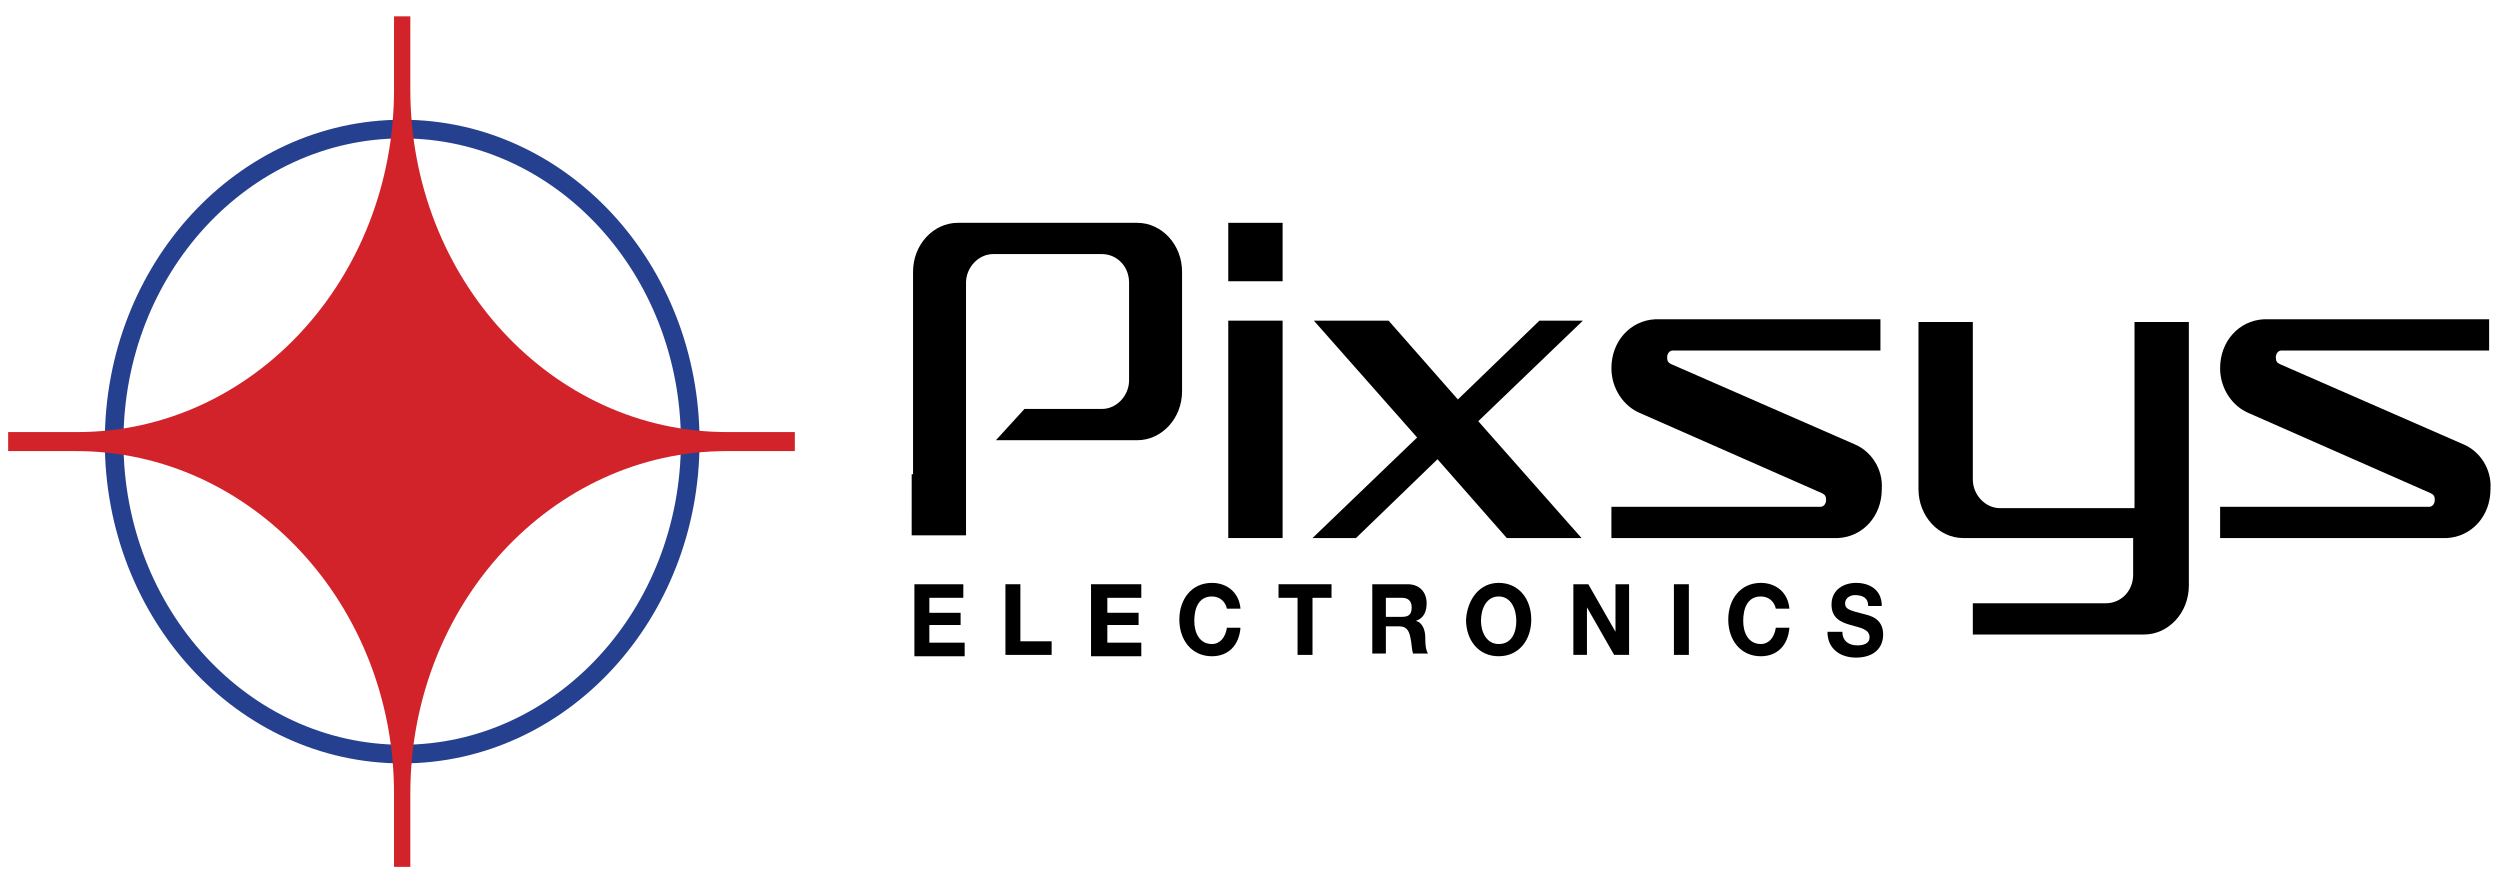
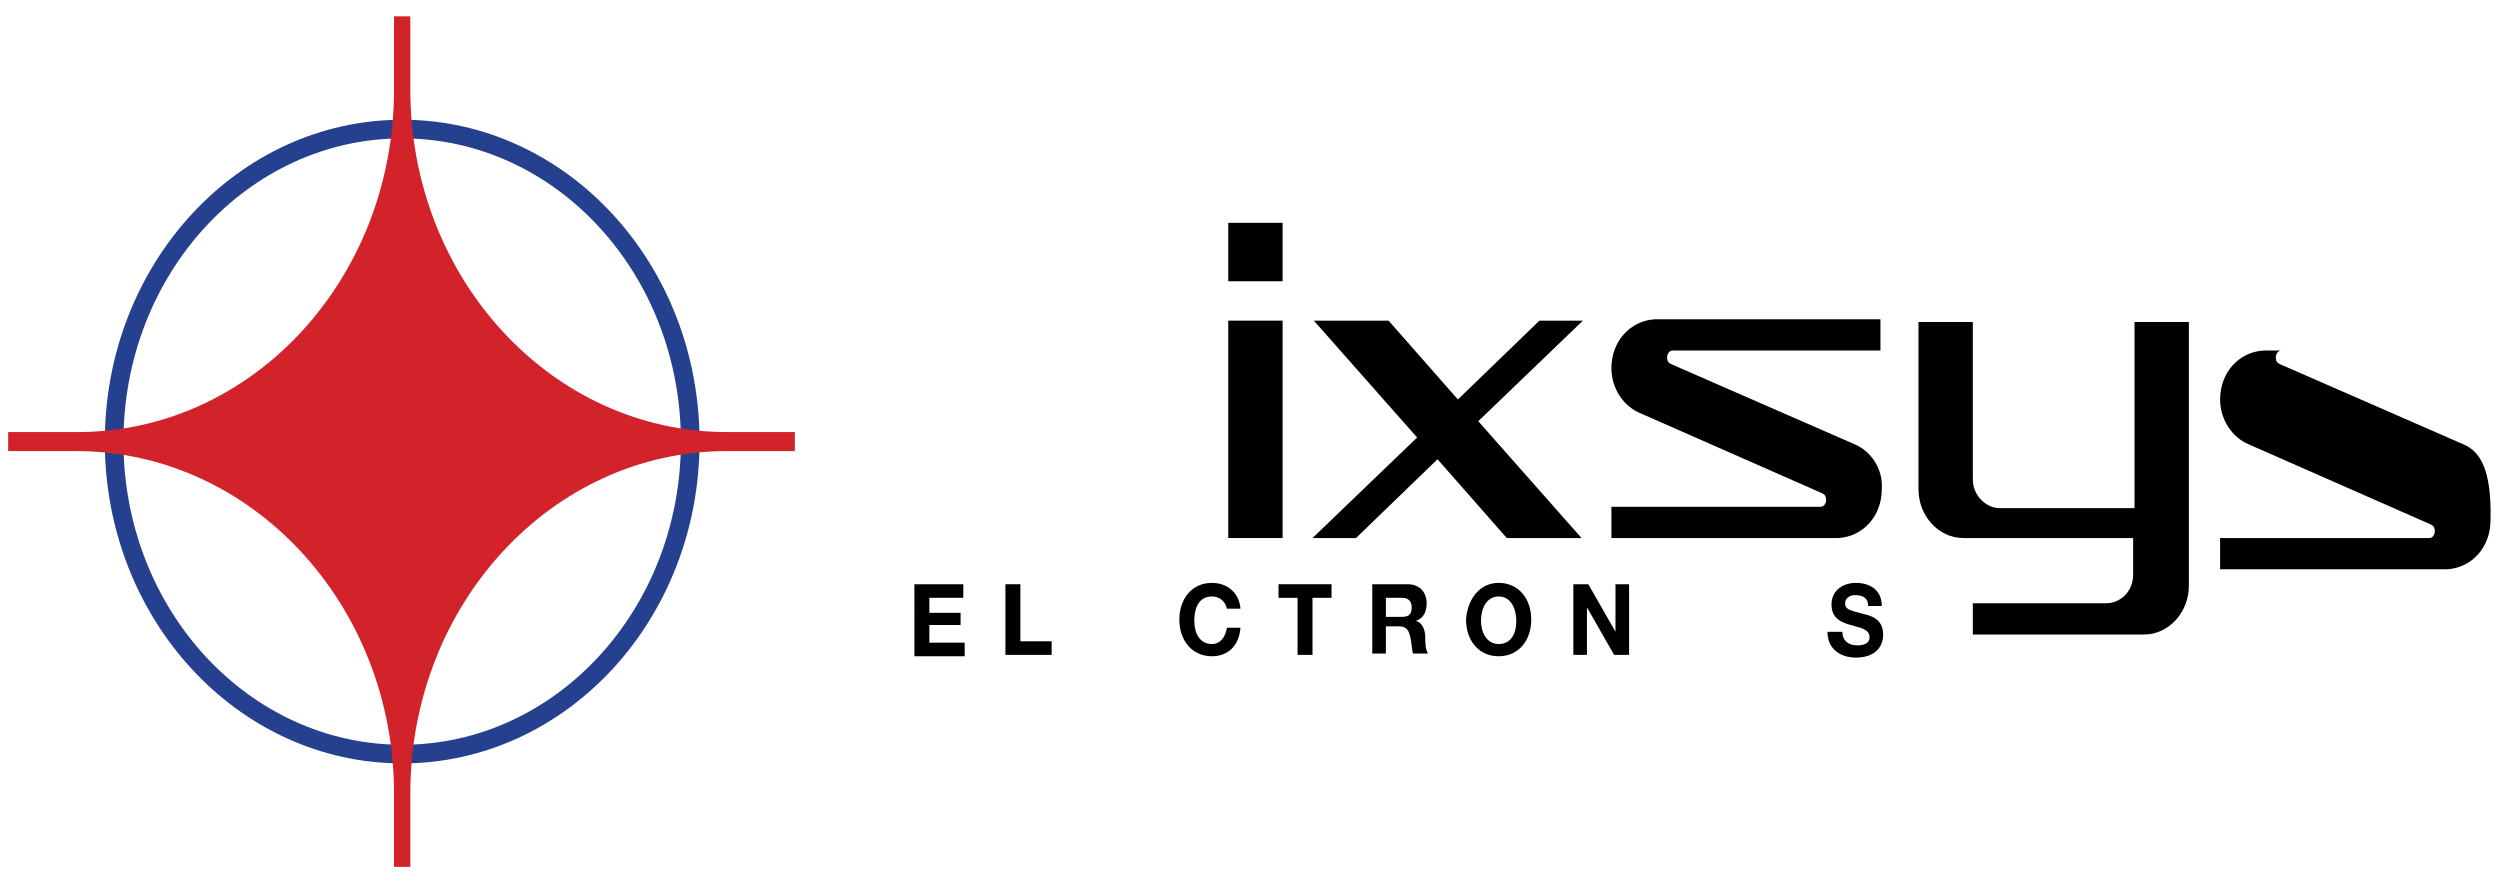
<svg xmlns="http://www.w3.org/2000/svg" version="1.1" id="Livello_1" x="0px" y="0px" viewBox="0 0 184 65" enable-background="new 0 0 184 65" xml:space="preserve">
  <g>
    <ellipse fill="none" stroke="#25408F" stroke-width="1.373" cx="29.6" cy="32.5" rx="21.2" ry="23" />
    <path fill="#D2232A" d="M0.6,31.8v0.7v0.7h5C18.5,33.2,29,44.5,29,58.4v5.4h0.6h0.6v-5.4c0-13.9,10.4-25.2,23.3-25.2h5v-0.7v-0.7   h-5c-12.9,0-23.3-11.3-23.3-25.2V1.2h-0.6H29v5.4c0,13.9-10.4,25.2-23.3,25.2H0.6z" />
-     <path d="M67.2,34.9L67.2,34.9v-1.6v-0.9v-3.4v-0.9V20c0,0,0,0,0,0c0-2,1.5-3.6,3.3-3.6l0,0h3.4h6.4h3.4c1.8,0,3.3,1.6,3.3,3.6   c0,0,0,0,0,0h0v2.6v0.9v5.3h0c0,0,0,0,0,0c0,2-1.5,3.6-3.3,3.6l0,0h-0.6h-9.8v0l2.1-2.3h5.7c1.1,0,2-1,2-2.1l0,0v0v-4.5v-0.9v-1.8   c0,0,0,0,0,0l0,0c0-1.2-0.9-2.1-2-2.1h-0.8h-6.4h-0.8c-1.1,0-2,1-2,2.1l0,0c0,0,0,0,0,0l0,0v7.7v5.7v0.6v1v0c0,0,0,0,0,0   c0,0,0,0,0,0v3.6h-3.3h-0.7V36v0v0v-0.2v-0.5v0v0V34.9z" />
    <rect x="90.4" y="23.6" width="4" height="16" />
    <rect x="90.4" y="16.4" width="4" height="4.3" />
    <path d="M161.1,43.1L161.1,43.1v-0.2v-0.5v0v-1.2v-1.3v-4.5v-8.1v0c0,0,0,0,0,0c0,0,0,0,0,0v-3.6h-3.3h-0.7v6.1v6.1v1.5h-2h-5.7   h-2.2c-1.1,0-2-1-2-2.1v0v-0.8v-6.2v-1v0c0,0,0,0,0,0c0,0,0,0,0,0v-3.6h-3.3h-0.7v3.6v0V28v0.2v1.6v0.9V36c0,0,0,0,0,0   c0,2,1.5,3.6,3.3,3.6l0,0h0.6h9.8h2.1h0v1.5h0v0v1.2h0c0,1.2-0.9,2.1-2,2.1H155h-7h-2.8v2.3h2.8h7h2.8   C159.6,46.7,161.1,45.1,161.1,43.1C161.1,43.2,161.1,43.2,161.1,43.1" />
    <polygon points="96.7,23.6 104.3,32.2 96.6,39.6 99.8,39.6 105.8,33.8 110.9,39.6 116.4,39.6 108.8,31 116.5,23.6 113.3,23.6    107.3,29.4 102.2,23.6  " />
    <path d="M136.5,32.7L136.5,32.7L123,26.8c0,0,0,0,0,0c-0.2-0.1-0.3-0.2-0.3-0.5c0-0.3,0.2-0.5,0.4-0.5l0,0h1.5h0.4h13.4v-2.3h-16.6   v0c-1.8,0.1-3.2,1.6-3.2,3.6c0,1.5,0.9,2.8,2.1,3.3v0l13.4,5.9c0,0,0,0,0,0c0.2,0.1,0.3,0.2,0.3,0.5c0,0.3-0.2,0.5-0.4,0.5l0,0   h-1.5h-13.9v2.3h16.7v0c1.8-0.1,3.2-1.6,3.2-3.6C138.6,34.5,137.7,33.2,136.5,32.7" />
-     <path d="M181.3,32.7L181.3,32.7l-13.5-5.9c0,0,0,0,0,0c-0.2-0.1-0.3-0.2-0.3-0.5c0-0.3,0.2-0.5,0.4-0.5l0,0h1.5h0.4h13.4v-2.3   h-16.6v0c-1.8,0.1-3.2,1.6-3.2,3.6c0,1.5,0.9,2.8,2.1,3.3v0l13.4,5.9c0,0,0,0,0,0c0.2,0.1,0.3,0.2,0.3,0.5c0,0.3-0.2,0.5-0.4,0.5   l0,0h-1.5h-13.9v2.3h16.7v0c1.8-0.1,3.2-1.6,3.2-3.6C183.4,34.5,182.5,33.2,181.3,32.7" />
+     <path d="M181.3,32.7L181.3,32.7l-13.5-5.9c0,0,0,0,0,0c-0.2-0.1-0.3-0.2-0.3-0.5c0-0.3,0.2-0.5,0.4-0.5l0,0h1.5h0.4h13.4h-16.6v0c-1.8,0.1-3.2,1.6-3.2,3.6c0,1.5,0.9,2.8,2.1,3.3v0l13.4,5.9c0,0,0,0,0,0c0.2,0.1,0.3,0.2,0.3,0.5c0,0.3-0.2,0.5-0.4,0.5   l0,0h-1.5h-13.9v2.3h16.7v0c1.8-0.1,3.2-1.6,3.2-3.6C183.4,34.5,182.5,33.2,181.3,32.7" />
    <g>
      <path d="M67.3,43h3.6v1h-2.5v1.1h2.3V46h-2.3v1.3h2.6v1h-3.7V43z" />
      <path d="M74,43h1.1v4.2h2.3v1H74V43z" />
-       <path d="M80.4,43H84v1h-2.5v1.1h2.3V46h-2.3v1.3H84v1h-3.7V43z" />
      <path d="M90.3,44.8c-0.1-0.5-0.5-0.9-1.1-0.9c-1,0-1.3,0.9-1.3,1.8c0,0.9,0.4,1.7,1.3,1.7c0.6,0,1-0.5,1.1-1.2h1    c-0.1,1.3-0.9,2.1-2.1,2.1c-1.5,0-2.4-1.2-2.4-2.7c0-1.5,0.9-2.7,2.4-2.7c1.1,0,2,0.7,2.1,1.9H90.3z" />
      <path d="M95.5,44h-1.4v-1H98v1h-1.4v4.2h-1.1V44z" />
      <path d="M101,43h2.6c0.9,0,1.4,0.6,1.4,1.4c0,0.6-0.2,1.1-0.8,1.3v0c0.5,0.1,0.7,0.7,0.7,1.2c0,0.3,0,0.9,0.2,1.2H104    c-0.1-0.3-0.1-0.8-0.2-1.2c-0.1-0.5-0.3-0.8-0.8-0.8H102v2H101V43z M102,45.4h1.2c0.5,0,0.7-0.2,0.7-0.7c0-0.5-0.3-0.7-0.7-0.7    H102V45.4z" />
      <path d="M110.3,42.9c1.5,0,2.4,1.2,2.4,2.7c0,1.5-0.9,2.7-2.4,2.7s-2.4-1.2-2.4-2.7C108,44.1,108.9,42.9,110.3,42.9z M110.3,47.4    c1,0,1.3-0.9,1.3-1.7c0-0.9-0.4-1.8-1.3-1.8s-1.3,0.9-1.3,1.8C109,46.5,109.4,47.4,110.3,47.4z" />
      <path d="M115.8,43h1.1l2,3.5h0V43h1v5.2h-1.1l-2-3.5h0v3.5h-1V43z" />
-       <path d="M123.2,43h1.1v5.2h-1.1V43z" />
-       <path d="M130.7,44.8c-0.1-0.5-0.5-0.9-1.1-0.9c-1,0-1.3,0.9-1.3,1.8c0,0.9,0.4,1.7,1.3,1.7c0.6,0,1-0.5,1.1-1.2h1    c-0.1,1.3-0.9,2.1-2.1,2.1c-1.5,0-2.4-1.2-2.4-2.7c0-1.5,0.9-2.7,2.4-2.7c1.1,0,2,0.7,2.1,1.9H130.7z" />
      <path d="M135.6,46.5c0,0.7,0.5,1,1.1,1c0.4,0,0.9-0.1,0.9-0.6c0-0.6-0.7-0.7-1.4-0.9c-0.7-0.2-1.4-0.5-1.4-1.5    c0-1.1,0.9-1.6,1.8-1.6c1,0,1.9,0.5,1.9,1.7h-1c0-0.6-0.4-0.8-1-0.8c-0.3,0-0.7,0.2-0.7,0.6c0,0.4,0.2,0.5,1.4,0.8    c0.4,0.1,1.4,0.3,1.4,1.5c0,1-0.7,1.7-2,1.7c-1.1,0-2.1-0.6-2.1-1.9H135.6z" />
    </g>
  </g>
</svg>